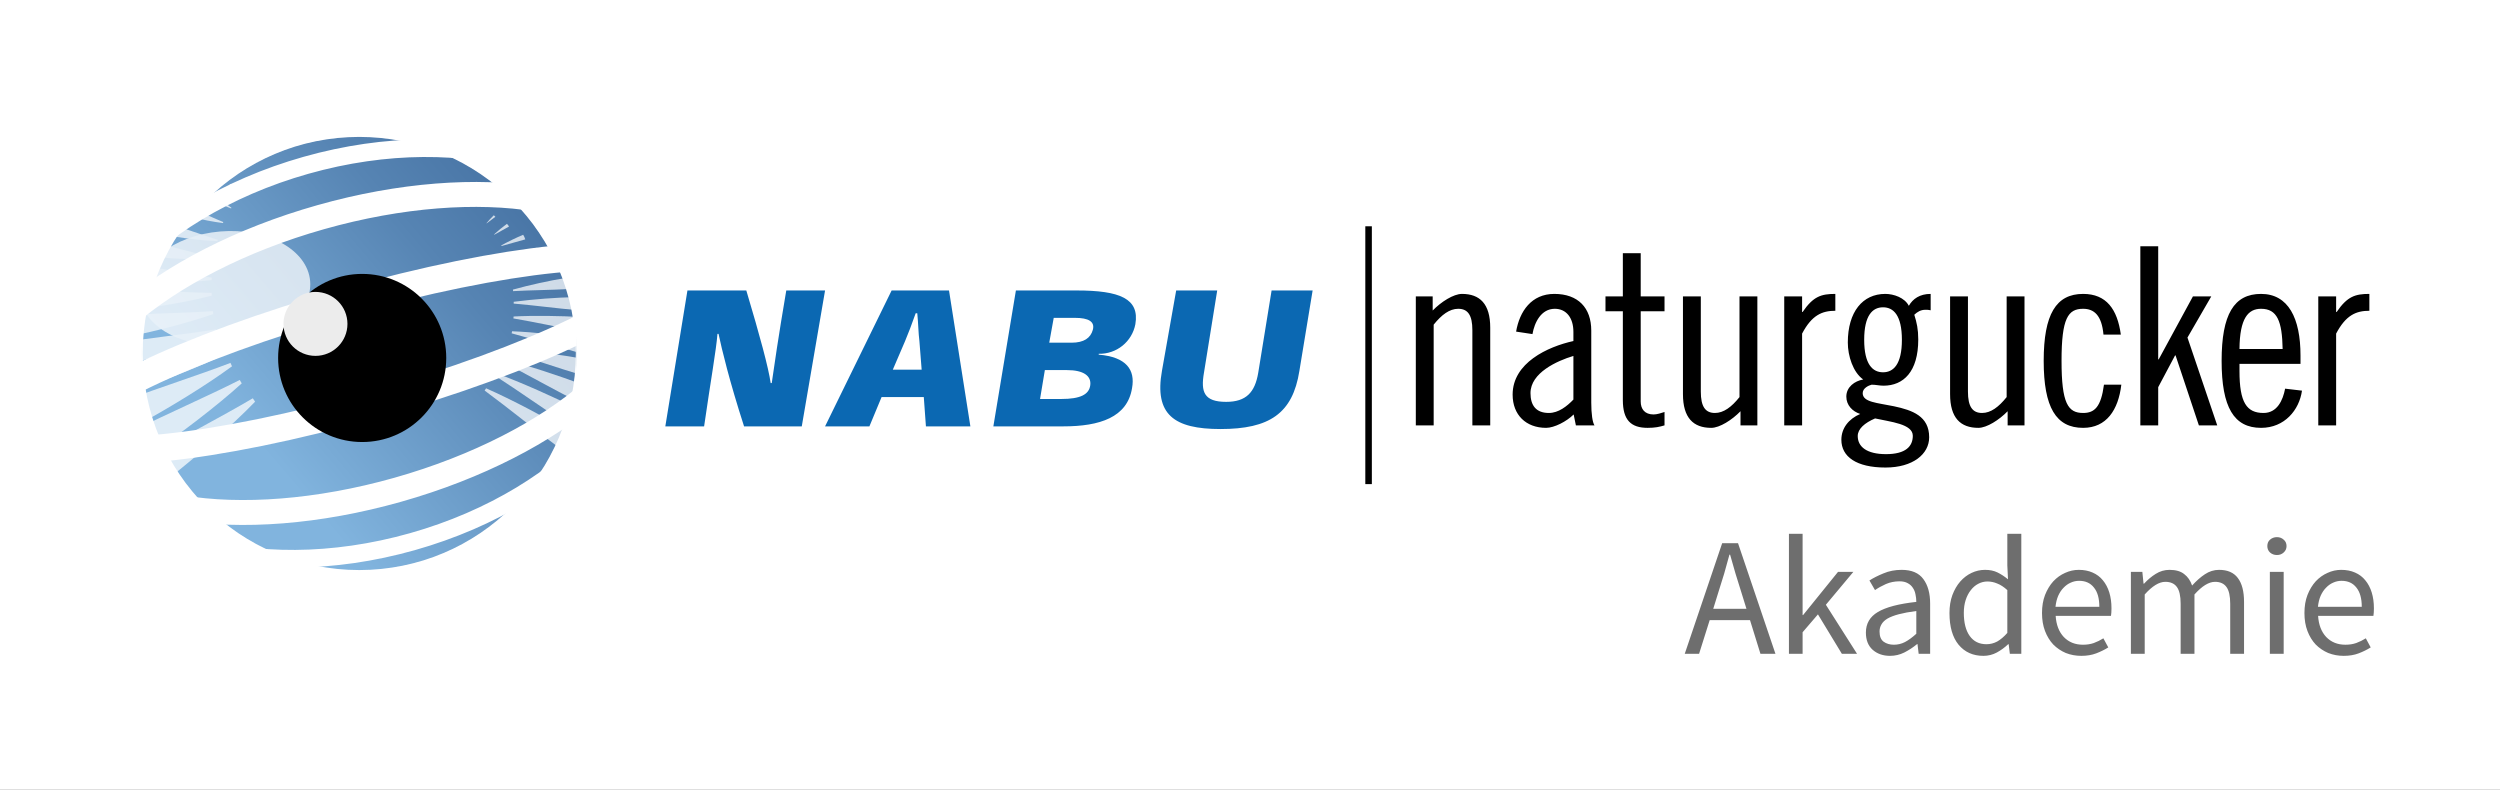
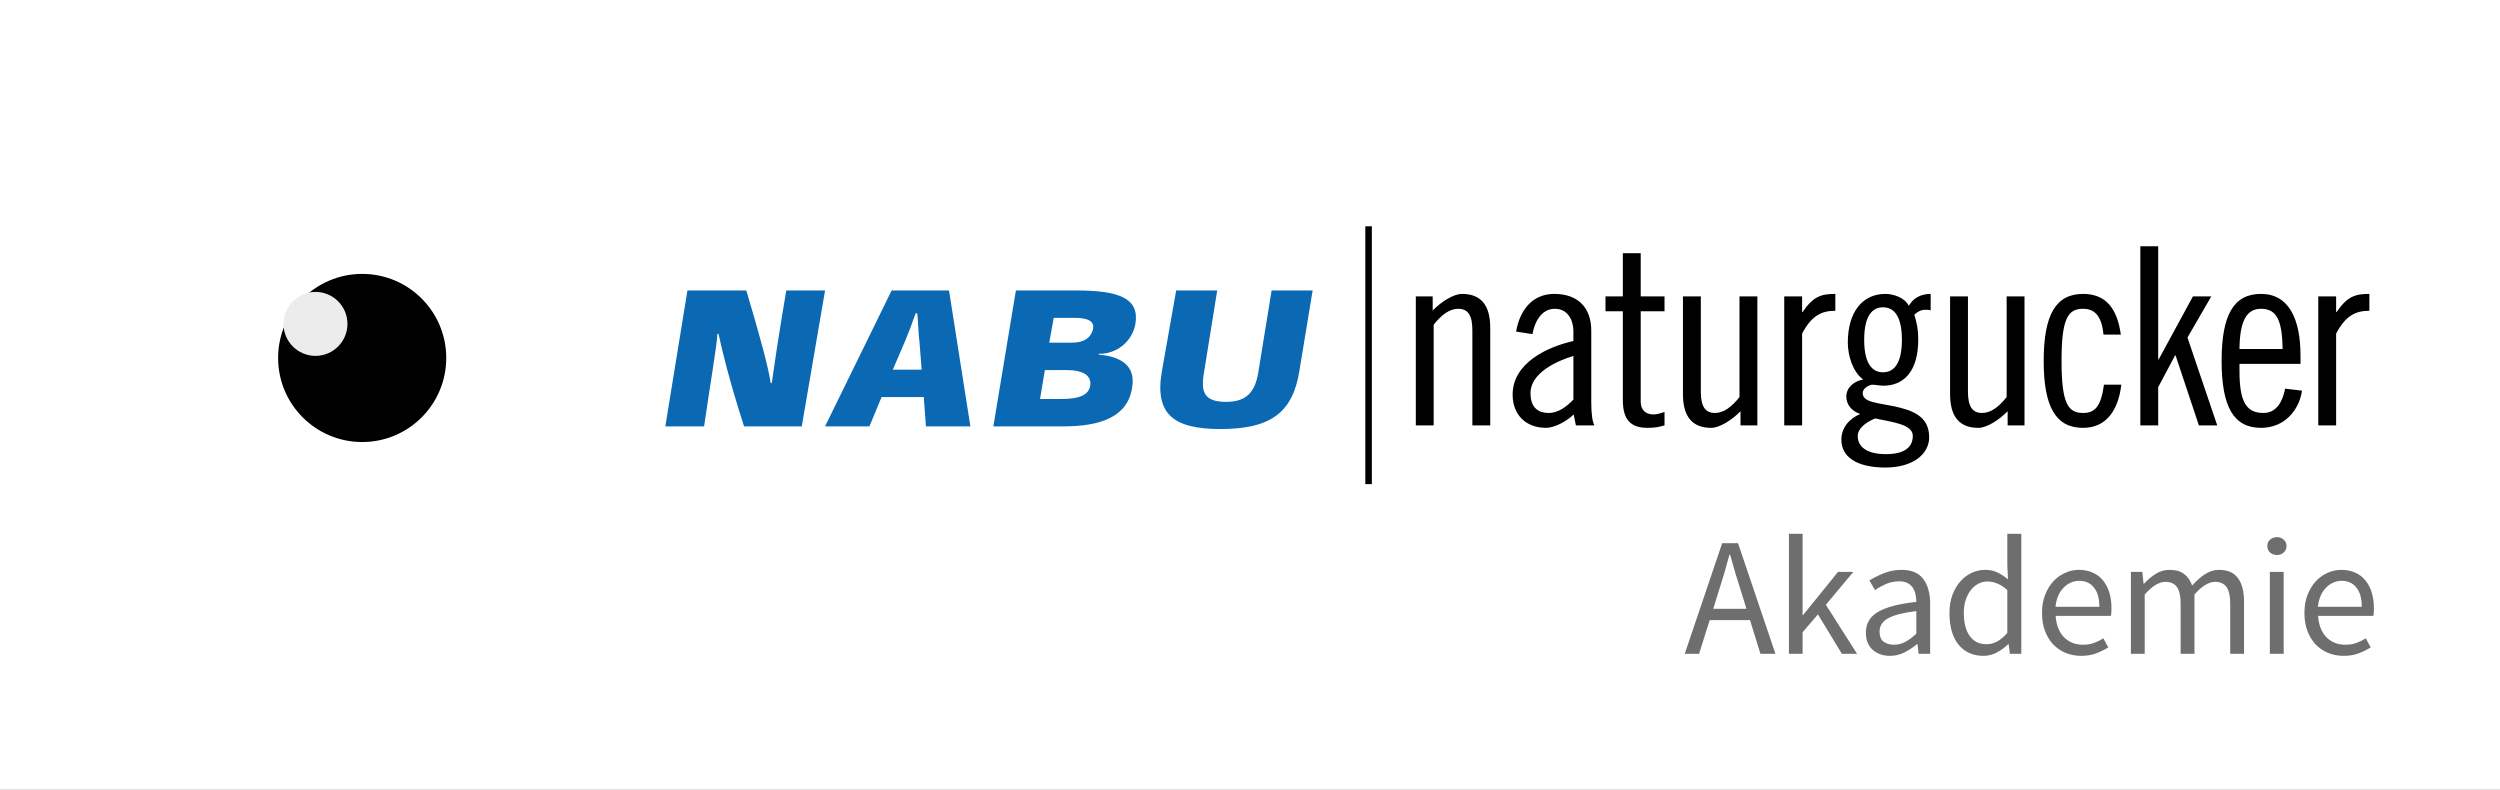
<svg xmlns="http://www.w3.org/2000/svg" width="2298" height="726" viewBox="0 0 2298 726" fill="none">
  <rect x="0" y="0" width="2298" height="726" fill="#333333" stroke="none" />
  <g clip-path="url(#clip0_54_3)">
    <rect width="2298" height="726" fill="white" />
    <line x1="1258" y1="208" x2="1258" y2="445" stroke="black" stroke-width="6" />
    <g clip-path="url(#clip1_54_3)">
      <path d="M960.432 340.191H980.763C996.085 340.191 1003.26 345.58 1002.17 354.104C1001.09 362.629 993.041 366.744 975.656 366.744H956.012L960.432 340.191ZM968.584 292.181H988.228C1000.51 292.181 1006.59 295.61 1004.53 303.155C1002.47 310.699 996.38 315.01 984.888 315.01H964.459L968.584 292.181ZM842.079 287.968H843.159C844.142 297.766 844.142 305.8 845.124 313.638L847.186 339.799H820.667L831.864 313.736C835.007 306.192 838.052 298.256 841.686 287.968H842.079ZM1081.14 267L1068.08 340.779C1060.91 381.049 1079.08 394.374 1121.9 394.374C1166.79 394.374 1188.2 380.167 1194.39 340.975L1206.57 267H1168.85L1156.57 342.641C1153.53 360.767 1145.38 369.389 1127.11 369.389C1106.68 369.389 1103.63 360.277 1106.68 342.641L1118.86 267H1081.14ZM933.815 267L913.091 391.925H977.326C1011.01 391.925 1036.26 383.596 1040.58 356.75C1043.62 339.995 1035.47 328.139 1009.93 325.984V325.2C1017.86 325.387 1025.6 322.761 1031.77 317.792C1037.94 312.822 1042.14 305.83 1043.62 298.06C1047.65 274.446 1029.28 267 989.603 267H933.815ZM819.587 267L758.397 391.925H799.158L810.354 364.98H849.151L851.115 391.925H891.974L872.33 267H819.587ZM631.892 267L611.561 391.925H647.214C653.303 349.695 658.411 321.281 659.491 306.878H660.473C663.518 321.183 670.295 349.597 683.947 391.925H736.985L758.397 267H722.744C715.574 309.131 711.449 337.546 709.386 352.145H708.404C706.341 337.741 698.582 309.131 686.01 267H631.892Z" fill="#0B68B2" />
    </g>
    <path d="M1301.42 391H1317.83V298.432C1325.13 289.312 1332.42 283.84 1340.4 283.84C1349.3 283.84 1353.4 289.768 1353.4 303.448V391H1369.82V301.168C1369.82 279.28 1360.24 270.16 1343.82 270.16C1336.07 270.16 1324.67 277.456 1316.92 285.436V272.44H1301.42V391ZM1408.65 307.096C1410.48 296.38 1416.63 283.84 1429.17 283.84C1439.66 283.84 1446.27 292.048 1446.27 305.044V313.48C1422.56 318.724 1390.41 333.544 1390.41 362.728C1390.41 381.424 1402.72 393.28 1421.19 393.28C1428.72 393.28 1440.12 387.352 1446.5 380.968L1448.55 391H1465.65C1463.83 388.264 1462.69 380.512 1462.69 370.024V303.904C1462.69 282.928 1450.6 270.16 1428.72 270.16C1407.74 270.16 1396.8 286.12 1393.6 304.816L1408.65 307.096ZM1446.27 367.288C1440.34 373.444 1432.59 379.6 1423.7 379.6C1411.84 379.6 1406.83 372.532 1406.83 361.36C1406.83 342.664 1431.22 331.72 1446.27 327.16V367.288ZM1475.76 286.12H1491.72V367.744C1491.72 385.984 1499.02 393.28 1514.52 393.28C1521.36 393.28 1525.47 392.368 1530.03 391V378.688C1527.29 379.6 1523.19 380.968 1519.99 380.968C1511.79 380.968 1508.14 375.952 1508.14 369.112V286.12H1530.03V272.44H1508.14V232.768H1491.72V272.44H1475.76V286.12ZM1615.37 272.44H1598.95V365.008C1591.66 374.128 1584.36 379.6 1576.38 379.6C1567.49 379.6 1563.39 373.672 1563.39 359.992V272.44H1546.97V362.272C1546.97 384.16 1556.55 393.28 1572.96 393.28C1580.71 393.28 1592.11 385.984 1599.87 378.004V391H1615.37V272.44ZM1640.07 391H1656.49V306.64C1665.38 289.768 1674.73 285.664 1687.04 285.664V270.16C1674.04 270.16 1666.75 272.44 1656.94 286.804H1656.49V272.44H1640.07V391ZM1758.25 400.576C1758.25 410.152 1751.86 417.448 1733.62 417.448C1715.84 417.448 1707.63 410.608 1707.63 400.804C1707.63 394.192 1714.02 388.72 1723.59 384.616C1737.73 387.808 1758.25 389.632 1758.25 400.576ZM1713.56 312.34C1713.56 289.768 1721.31 282.472 1730.89 282.472C1740.46 282.472 1748.22 289.768 1748.22 312.34C1748.22 334.912 1740.46 342.208 1730.89 342.208C1721.31 342.208 1713.56 334.912 1713.56 312.34ZM1774.66 270.16C1764.63 270.16 1758.25 274.72 1754.6 281.104C1750.72 273.58 1740.69 270.16 1732.94 270.16C1712.19 270.16 1698.51 286.576 1698.51 314.848C1698.51 327.16 1703.3 342.208 1712.65 348.82C1704.9 350.188 1697.14 355.66 1697.14 364.552C1697.14 372.532 1702.84 378.232 1709.91 380.512C1699.2 385.072 1692.58 393.736 1692.58 404.224C1692.58 419.728 1706.26 429.76 1733.17 429.76C1758.25 429.76 1773.3 417.448 1773.3 401.944C1773.3 382.564 1758.02 377.092 1740.92 373.444C1725.64 370.252 1712.19 369.796 1712.19 361.36C1712.19 356.8 1717.66 354.292 1720.4 353.608C1724.05 353.608 1727.7 354.52 1731.34 354.52C1749.58 354.52 1763.26 341.752 1763.26 312.112C1763.26 302.536 1761.9 296.608 1759.62 289.312C1762.58 286.576 1765.54 284.752 1769.88 284.752C1771.47 284.752 1772.84 284.752 1774.66 285.208V270.16ZM1860.92 272.44H1844.51V365.008C1837.21 374.128 1829.92 379.6 1821.94 379.6C1813.04 379.6 1808.94 373.672 1808.94 359.992V272.44H1792.52V362.272C1792.52 384.16 1802.1 393.28 1818.52 393.28C1826.27 393.28 1837.67 385.984 1845.42 378.004V391H1860.92V272.44ZM1949.47 307.552C1946.27 284.296 1936.24 270.16 1914.81 270.16C1889.96 270.16 1878.56 288.856 1878.56 331.72C1878.56 374.584 1889.96 393.28 1914.81 393.28C1936.24 393.28 1947.19 376.864 1949.92 353.608H1933.96C1931.23 374.128 1925.3 379.6 1914.81 379.6C1900.9 379.6 1894.97 370.936 1894.97 331.72C1894.97 292.504 1900.9 283.84 1914.81 283.84C1924.84 283.84 1931.91 289.768 1933.51 307.552H1949.47ZM1967.4 391H1983.82V355.888L1999.32 326.704H1999.78L2021.21 391H2038.08L2010.72 310.288L2032.61 272.44H2015.74L1984.27 330.352H1983.82V226.384H1967.4V391ZM2058.53 320.776C2058.76 292.504 2066.51 283.84 2078.36 283.84C2093.18 283.84 2097.74 295.24 2098.2 320.776H2058.53ZM2114.62 334.456V326.704C2114.62 292.504 2103.44 270.16 2078.36 270.16C2053.51 270.16 2042.11 288.856 2042.11 331.72C2042.11 374.584 2053.51 393.28 2078.36 393.28C2100.02 393.28 2113.48 376.864 2115.98 359.08L2100.48 357.256C2098.43 367.972 2093.18 379.6 2080.64 379.6C2065.14 379.6 2058.53 370.024 2058.53 341.068V334.456H2114.62ZM2130.96 391H2147.37V306.64C2156.26 289.768 2165.61 285.664 2177.92 285.664V270.16C2164.93 270.16 2157.63 272.44 2147.83 286.804H2147.37V272.44H2130.96V391Z" fill="black" />
    <path d="M1605.34 559.615L1600.54 544.115C1598.68 538.432 1596.92 532.8 1595.27 527.22C1593.61 521.537 1591.96 515.75 1590.31 509.86H1589.69C1588.14 515.75 1586.54 521.537 1584.88 527.22C1583.23 532.8 1581.47 538.432 1579.61 544.115L1574.81 559.615H1605.34ZM1608.6 570H1571.55L1561.79 601H1548.61L1583.02 499.32H1597.59L1632 601H1618.21L1608.6 570ZM1644.39 490.64H1656.95V565.35H1657.41L1689.5 525.67H1703.6L1678.34 555.895L1707.01 601H1693.06L1671.05 564.73L1656.95 581.16V601H1644.39V490.64ZM1715.13 581.47C1715.13 573.203 1718.8 566.9 1726.13 562.56C1733.57 558.117 1745.35 555.017 1761.47 553.26C1761.47 550.883 1761.21 548.558 1760.7 546.285C1760.28 544.012 1759.46 541.997 1758.22 540.24C1757.08 538.483 1755.53 537.088 1753.57 536.055C1751.6 534.918 1749.07 534.35 1745.97 534.35C1741.53 534.35 1737.4 535.177 1733.57 536.83C1729.85 538.483 1726.49 540.343 1723.5 542.41L1718.38 533.575C1721.9 531.302 1726.18 529.132 1731.25 527.065C1736.31 524.895 1741.89 523.81 1747.99 523.81C1757.18 523.81 1763.85 526.652 1767.98 532.335C1772.12 537.915 1774.18 545.407 1774.18 554.81V601H1763.64L1762.56 592.01H1762.25C1758.63 595.007 1754.7 597.59 1750.47 599.76C1746.33 601.827 1741.94 602.86 1737.29 602.86C1730.89 602.86 1725.56 601 1721.33 597.28C1717.19 593.56 1715.13 588.29 1715.13 581.47ZM1727.68 580.54C1727.68 584.88 1728.92 587.98 1731.4 589.84C1733.99 591.7 1737.14 592.63 1740.86 592.63C1744.47 592.63 1747.88 591.803 1751.09 590.15C1754.39 588.393 1757.86 585.862 1761.47 582.555V561.63C1755.17 562.457 1749.85 563.438 1745.51 564.575C1741.17 565.712 1737.65 567.055 1734.97 568.605C1732.38 570.155 1730.52 571.963 1729.39 574.03C1728.25 575.993 1727.68 578.163 1727.68 580.54ZM1791.96 563.49C1791.96 557.393 1792.84 551.917 1794.6 547.06C1796.46 542.1 1798.89 537.915 1801.88 534.505C1804.88 531.095 1808.34 528.46 1812.27 526.6C1816.2 524.74 1820.33 523.81 1824.67 523.81C1829.01 523.81 1832.78 524.585 1835.98 526.135C1839.19 527.685 1842.44 529.803 1845.75 532.49L1845.13 519.625V490.64H1857.99V601H1847.45L1846.37 592.165H1845.9C1842.91 595.058 1839.45 597.59 1835.52 599.76C1831.7 601.827 1827.56 602.86 1823.12 602.86C1813.61 602.86 1806.02 599.45 1800.33 592.63C1794.75 585.81 1791.96 576.097 1791.96 563.49ZM1805.14 563.335C1805.14 572.428 1806.95 579.507 1810.56 584.57C1814.18 589.633 1819.3 592.165 1825.91 592.165C1829.42 592.165 1832.73 591.338 1835.83 589.685C1838.93 587.928 1842.03 585.293 1845.13 581.78V542.41C1841.93 539.517 1838.83 537.502 1835.83 536.365C1832.94 535.125 1829.94 534.505 1826.84 534.505C1823.84 534.505 1821 535.228 1818.31 536.675C1815.73 538.018 1813.46 539.982 1811.49 542.565C1809.53 545.045 1807.98 548.042 1806.84 551.555C1805.71 555.068 1805.14 558.995 1805.14 563.335ZM1877.01 563.49C1877.01 557.29 1877.94 551.762 1879.8 546.905C1881.76 541.945 1884.3 537.76 1887.4 534.35C1890.6 530.94 1894.22 528.357 1898.25 526.6C1902.28 524.74 1906.46 523.81 1910.8 523.81C1915.55 523.81 1919.79 524.637 1923.51 526.29C1927.33 527.943 1930.49 530.32 1932.97 533.42C1935.55 536.52 1937.51 540.24 1938.86 544.58C1940.2 548.92 1940.87 553.777 1940.87 559.15C1940.87 561.94 1940.72 564.265 1940.41 566.125H1889.57C1890.08 574.288 1892.56 580.747 1897.01 585.5C1901.55 590.253 1907.44 592.63 1914.68 592.63C1918.29 592.63 1921.6 592.113 1924.6 591.08C1927.7 589.943 1930.64 588.497 1933.43 586.74L1937.93 595.11C1934.62 597.177 1930.95 598.985 1926.92 600.535C1922.89 602.085 1918.29 602.86 1913.13 602.86C1908.06 602.86 1903.31 601.982 1898.87 600.225C1894.53 598.365 1890.7 595.782 1887.4 592.475C1884.19 589.065 1881.66 584.932 1879.8 580.075C1877.94 575.218 1877.01 569.69 1877.01 563.49ZM1929.71 557.755C1929.71 550.005 1928.06 544.115 1924.75 540.085C1921.55 535.952 1917 533.885 1911.11 533.885C1908.42 533.885 1905.84 534.453 1903.36 535.59C1900.98 536.623 1898.81 538.173 1896.85 540.24C1894.89 542.203 1893.23 544.683 1891.89 547.68C1890.65 550.573 1889.82 553.932 1889.41 557.755H1929.71ZM1958.71 525.67H1969.25L1970.34 536.52H1970.8C1974.11 532.903 1977.67 529.907 1981.5 527.53C1985.42 525.05 1989.66 523.81 1994.21 523.81C1999.99 523.81 2004.49 525.102 2007.69 527.685C2011 530.165 2013.43 533.678 2014.98 538.225C2018.9 533.885 2022.83 530.423 2026.76 527.84C2030.79 525.153 2035.13 523.81 2039.78 523.81C2047.53 523.81 2053.26 526.29 2056.98 531.25C2060.8 536.21 2062.72 543.547 2062.72 553.26V601H2050.01V554.965C2050.01 547.835 2048.87 542.72 2046.6 539.62C2044.32 536.417 2040.81 534.815 2036.06 534.815C2030.37 534.815 2024.07 538.69 2017.15 546.44V601H2004.44V554.965C2004.44 547.835 2003.3 542.72 2001.03 539.62C1998.75 536.417 1995.19 534.815 1990.33 534.815C1984.65 534.815 1978.34 538.69 1971.42 546.44V601H1958.71V525.67ZM2092.96 510.17C2090.48 510.17 2088.36 509.395 2086.6 507.845C2084.95 506.295 2084.12 504.332 2084.12 501.955C2084.12 499.475 2084.95 497.512 2086.6 496.065C2088.36 494.515 2090.48 493.74 2092.96 493.74C2095.44 493.74 2097.5 494.515 2099.16 496.065C2100.91 497.512 2101.79 499.475 2101.79 501.955C2101.79 504.332 2100.91 506.295 2099.16 507.845C2097.5 509.395 2095.44 510.17 2092.96 510.17ZM2086.45 525.67H2099.16V601H2086.45V525.67ZM2118.24 563.49C2118.24 557.29 2119.17 551.762 2121.03 546.905C2122.99 541.945 2125.52 537.76 2128.62 534.35C2131.82 530.94 2135.44 528.357 2139.47 526.6C2143.5 524.74 2147.69 523.81 2152.03 523.81C2156.78 523.81 2161.02 524.637 2164.74 526.29C2168.56 527.943 2171.71 530.32 2174.19 533.42C2176.77 536.52 2178.74 540.24 2180.08 544.58C2181.42 548.92 2182.1 553.777 2182.1 559.15C2182.1 561.94 2181.94 564.265 2181.63 566.125H2130.79C2131.31 574.288 2133.79 580.747 2138.23 585.5C2142.78 590.253 2148.67 592.63 2155.9 592.63C2159.52 592.63 2162.82 592.113 2165.82 591.08C2168.92 589.943 2171.87 588.497 2174.66 586.74L2179.15 595.11C2175.84 597.177 2172.18 598.985 2168.15 600.535C2164.12 602.085 2159.52 602.86 2154.35 602.86C2149.29 602.86 2144.53 601.982 2140.09 600.225C2135.75 598.365 2131.93 595.782 2128.62 592.475C2125.42 589.065 2122.89 584.932 2121.03 580.075C2119.17 575.218 2118.24 569.69 2118.24 563.49ZM2170.94 557.755C2170.94 550.005 2169.28 544.115 2165.98 540.085C2162.77 535.952 2158.23 533.885 2152.34 533.885C2149.65 533.885 2147.07 534.453 2144.59 535.59C2142.21 536.623 2140.04 538.173 2138.08 540.24C2136.11 542.203 2134.46 544.683 2133.12 547.68C2131.88 550.573 2131.05 553.932 2130.64 557.755H2170.94Z" fill="#6E6E6E" />
    <g clip-path="url(#clip2_54_3)">
      <mask id="mask0_54_3" style="mask-type:alpha" maskUnits="userSpaceOnUse" x="130" y="124" width="401" height="401">
        <path d="M330.22 524.92C440.677 524.92 530.22 435.377 530.22 324.92C530.22 214.463 440.677 124.92 330.22 124.92C219.763 124.92 130.22 214.463 130.22 324.92C130.22 435.377 219.763 524.92 330.22 524.92Z" fill="#008CFF" />
      </mask>
      <g mask="url(#mask0_54_3)">
-         <path d="M330.22 524.92C440.677 524.92 530.22 435.377 530.22 324.92C530.22 214.463 440.677 124.92 330.22 124.92C219.763 124.92 130.22 214.463 130.22 324.92C130.22 435.377 219.763 524.92 330.22 524.92Z" fill="url(#paint0_linear_54_3)" />
        <path d="M379.116 497.889C526.238 456.313 623.617 345.161 596.619 249.624C569.621 154.087 428.469 110.343 281.347 151.918C134.225 193.494 36.846 304.646 63.844 400.183C90.843 495.721 231.995 539.465 379.116 497.889Z" stroke="white" stroke-width="16.221" stroke-miterlimit="10" />
        <path d="M365.636 450.187C512.758 408.611 616.173 318.816 596.619 249.624C577.066 180.432 441.949 158.044 294.827 199.62C147.706 241.196 44.291 330.991 63.844 400.183C83.398 469.375 218.515 491.763 365.636 450.187Z" stroke="white" stroke-width="22.914" stroke-miterlimit="10" />
-         <path d="M343.533 371.97C490.654 330.395 603.965 275.618 596.619 249.624C589.273 223.63 464.053 236.261 316.931 277.837C169.809 319.413 56.498 374.189 63.844 400.183C71.19 426.178 196.411 413.546 343.533 371.97Z" stroke="white" stroke-width="24.977" stroke-miterlimit="10" />
+         <path d="M343.533 371.97C490.654 330.395 603.965 275.618 596.619 249.624C589.273 223.63 464.053 236.261 316.931 277.837C71.19 426.178 196.411 413.546 343.533 371.97Z" stroke="white" stroke-width="24.977" stroke-miterlimit="10" />
        <path d="M332.92 406.31C375.595 406.31 410.19 371.715 410.19 329.04C410.19 286.365 375.595 251.77 332.92 251.77C290.245 251.77 255.65 286.365 255.65 329.04C255.65 371.715 290.245 406.31 332.92 406.31Z" fill="black" />
        <g opacity="0.9">
          <g opacity="0.9">
            <path opacity="0.9" d="M211.114 317.089C254.364 313.495 287.484 287.229 285.09 258.422C282.696 229.614 245.695 209.175 202.446 212.768C159.196 216.362 126.076 242.628 128.47 271.436C130.864 300.243 167.865 320.683 211.114 317.089Z" fill="white" />
            <path opacity="0.9" d="M446.81 356.92L445.47 358.99C468.03 375.64 492.88 395.99 515.06 412.39C518.54 407.523 521.333 402.2 523.36 396.57C500.85 383.47 470.64 367.43 446.81 356.92Z" fill="white" />
            <path opacity="0.9" d="M455.49 342.85L454.31 344.92C477.11 359.55 502.31 377.63 524.75 392.02C527.794 387.098 530.149 381.782 531.75 376.22C509.22 365.03 479.12 351.47 455.49 342.85Z" fill="white" />
            <path opacity="0.9" d="M461.54 329.92L460.63 331.99C483.41 343.49 508.81 357.99 531.2 369.32C533.596 364.403 535.309 359.181 536.29 353.8C514.1 345.44 484.53 335.65 461.54 329.92Z" fill="white" />
            <path opacity="0.9" d="M465.77 320.81L465.29 322.81C487.78 329.45 513.13 338.39 535.24 344.92C536.62 340.062 537.336 335.04 537.37 329.99C515.91 326.17 487.54 322.22 465.77 320.81Z" fill="white" />
            <path opacity="0.9" d="M470.71 304.5L470.31 306.39C491.31 312 515.05 319.67 535.71 325.18C536.882 320.646 537.427 315.972 537.33 311.29C517.34 308.25 490.94 305.28 470.71 304.5Z" fill="white" />
            <path opacity="0.9" d="M472.13 290.92L471.91 292.7C491.81 296.06 514.36 301.1 533.91 304.41C534.611 300.112 534.722 295.738 534.24 291.41C515.52 290.34 490.88 289.92 472.13 290.92Z" fill="white" />
            <path opacity="0.9" d="M472.22 277.39L472.16 279.06C490.8 280.61 512.02 283.51 530.34 285.06C530.661 281.048 530.435 277.011 529.67 273.06C510.459 273.528 491.284 274.973 472.22 277.39Z" fill="white" />
            <path opacity="0.9" d="M471.5 266.18L471.64 267.62C487.82 266.69 506.37 266.62 522.27 265.7C522.069 262.212 521.397 258.767 520.27 255.46C503.841 258.199 487.563 261.777 471.5 266.18Z" fill="white" />
            <path opacity="0.9" d="M469.96 251.19L470.15 252.27C482.33 250.65 496.36 249.52 508.33 247.93C507.991 245.304 507.295 242.737 506.26 240.3C493.983 243.311 481.867 246.945 469.96 251.19Z" fill="white" />
            <path opacity="0.9" d="M465.56 238.39L465.76 239.23C475.23 237.23 486.17 235.59 495.48 233.67C495.079 231.633 494.406 229.658 493.48 227.8C483.998 230.849 474.679 234.384 465.56 238.39Z" fill="white" />
            <path opacity="0.9" d="M460.79 225.55L460.99 226.16C467.93 224.06 475.99 222.09 482.81 220.04C482.38 218.541 481.74 217.11 480.91 215.79C474.042 218.699 467.326 221.957 460.79 225.55Z" fill="white" />
            <path opacity="0.9" d="M454.22 215.36L454.45 215.73C458.7 213.25 463.7 210.66 467.88 208.23C467.365 207.313 466.726 206.472 465.98 205.73C461.9 208.74 457.975 211.954 454.22 215.36Z" fill="white" />
            <path opacity="0.9" d="M447.22 205.09L447.4 205.3C449.9 203.3 452.87 201.22 455.32 199.3C454.91 198.761 454.425 198.283 453.88 197.88C451.79 199.92 449.12 202.78 447.22 205.09Z" fill="white" />
            <path opacity="0.9" d="M234.49 369.24L232.37 366.11C201.97 384.06 165.87 402.45 135.99 420.11C140.831 427.844 146.535 435.003 152.99 441.45C178.82 421.17 211.48 392.92 234.49 369.24Z" fill="white" />
            <path opacity="0.9" d="M222.22 352.4L220.37 349.26C189.92 364.67 153.92 380.15 123.99 395.26C128.193 403.03 133.265 410.297 139.11 416.92C165.27 399.02 198.57 373.84 222.22 352.4Z" fill="white" />
            <path opacity="0.9" d="M213.27 336.71L211.84 333.57C181.77 345.12 146.5 356.18 116.94 367.52C120.13 375.217 124.182 382.527 129.02 389.31C155.31 374.99 188.98 354.55 213.27 336.71Z" fill="white" />
            <path opacity="0.9" d="M206.66 325.71L205.87 322.63C176.73 328.17 142.94 332.43 114.28 337.87C115.917 345.369 118.396 352.658 121.67 359.6C147.84 350.92 181.72 337.92 206.66 325.71Z" fill="white" />
            <path opacity="0.9" d="M199.1 305.61L198.44 302.74C171.28 307.18 139.83 310.32 113.12 314.68C114.462 321.673 116.585 328.492 119.45 335.01C143.94 327.59 175.67 316.33 199.1 305.61Z" fill="white" />
            <path opacity="0.9" d="M196.04 288.69L195.68 285.98C170.2 287.77 140.87 287.98 115.82 289.74C116.466 296.317 117.848 302.801 119.94 309.07C143.22 304.3 173.48 296.59 196.04 288.69Z" fill="white" />
            <path opacity="0.9" d="M194.66 271.74L194.53 269.21C170.84 268.92 143.72 266.92 120.44 266.57C120.522 272.698 121.3 278.798 122.76 284.75C144.62 282.12 173.22 277.32 194.66 271.74Z" fill="white" />
            <path opacity="0.9" d="M194.5 257.45L194.7 255.26C174.4 252.18 151.36 247.19 131.41 244.15C130.747 249.419 130.684 254.747 131.22 260.03C150.31 260.39 175.42 259.68 194.5 257.45Z" fill="white" />
            <path opacity="0.9" d="M195.22 238.22L195.5 236.58C180.31 233.1 163.17 228.04 148.25 224.58C147.47 228.53 147.135 232.555 147.25 236.58C163.192 238.101 179.212 238.649 195.22 238.22Z" fill="white" />
            <path opacity="0.9" d="M199.85 221.66L200.15 220.39C188.44 216.82 175.27 211.92 163.76 208.39C162.915 211.44 162.422 214.578 162.29 217.74C174.719 219.809 187.262 221.118 199.85 221.66Z" fill="white" />
            <path opacity="0.9" d="M204.92 205.04L205.23 204.11C196.72 200.68 187.23 196.11 178.85 192.78C178.024 195.006 177.451 197.317 177.14 199.67C186.282 202.023 195.56 203.817 204.92 205.04Z" fill="white" />
            <path opacity="0.9" d="M212.4 191.58L212.75 191.02C207.68 187.43 202.12 182.92 197.14 179.42C196.245 180.756 195.504 182.188 194.93 183.69C200.588 186.672 206.422 189.307 212.4 191.58Z" fill="white" />
            <path opacity="0.9" d="M220.56 178.09L220.83 177.76C217.91 175.01 214.76 171.65 211.89 168.95C211.198 169.725 210.597 170.578 210.1 171.49C213.45 173.9 216.943 176.104 220.56 178.09Z" fill="white" />
          </g>
        </g>
        <path d="M289.98 327.12C306.217 327.12 319.38 313.957 319.38 297.72C319.38 281.483 306.217 268.32 289.98 268.32C273.743 268.32 260.58 281.483 260.58 297.72C260.58 313.957 273.743 327.12 289.98 327.12Z" fill="#ECECEC" />
        <path d="M330.22 524.92C440.677 524.92 530.22 435.377 530.22 324.92C530.22 214.463 440.677 124.92 330.22 124.92C219.763 124.92 130.22 214.463 130.22 324.92C130.22 435.377 219.763 524.92 330.22 524.92Z" stroke="white" stroke-width="1.84" stroke-miterlimit="10" />
      </g>
    </g>
  </g>
  <defs>
    <linearGradient id="paint0_linear_54_3" x1="116.46" y1="507.87" x2="512.42" y2="168.98" gradientUnits="userSpaceOnUse">
      <stop offset="0.3" stop-color="#81B4DE" />
      <stop offset="0.75" stop-color="#5684B3" />
      <stop offset="1" stop-color="#4470A1" />
    </linearGradient>
    <clipPath id="clip0_54_3">
      <rect width="2298" height="726" fill="white" />
    </clipPath>
    <clipPath id="clip1_54_3">
      <rect width="603" height="129" fill="white" transform="translate(605 267)" />
    </clipPath>
    <clipPath id="clip2_54_3">
      <rect width="400" height="400" fill="white" transform="translate(130 125)" />
    </clipPath>
  </defs>
</svg>